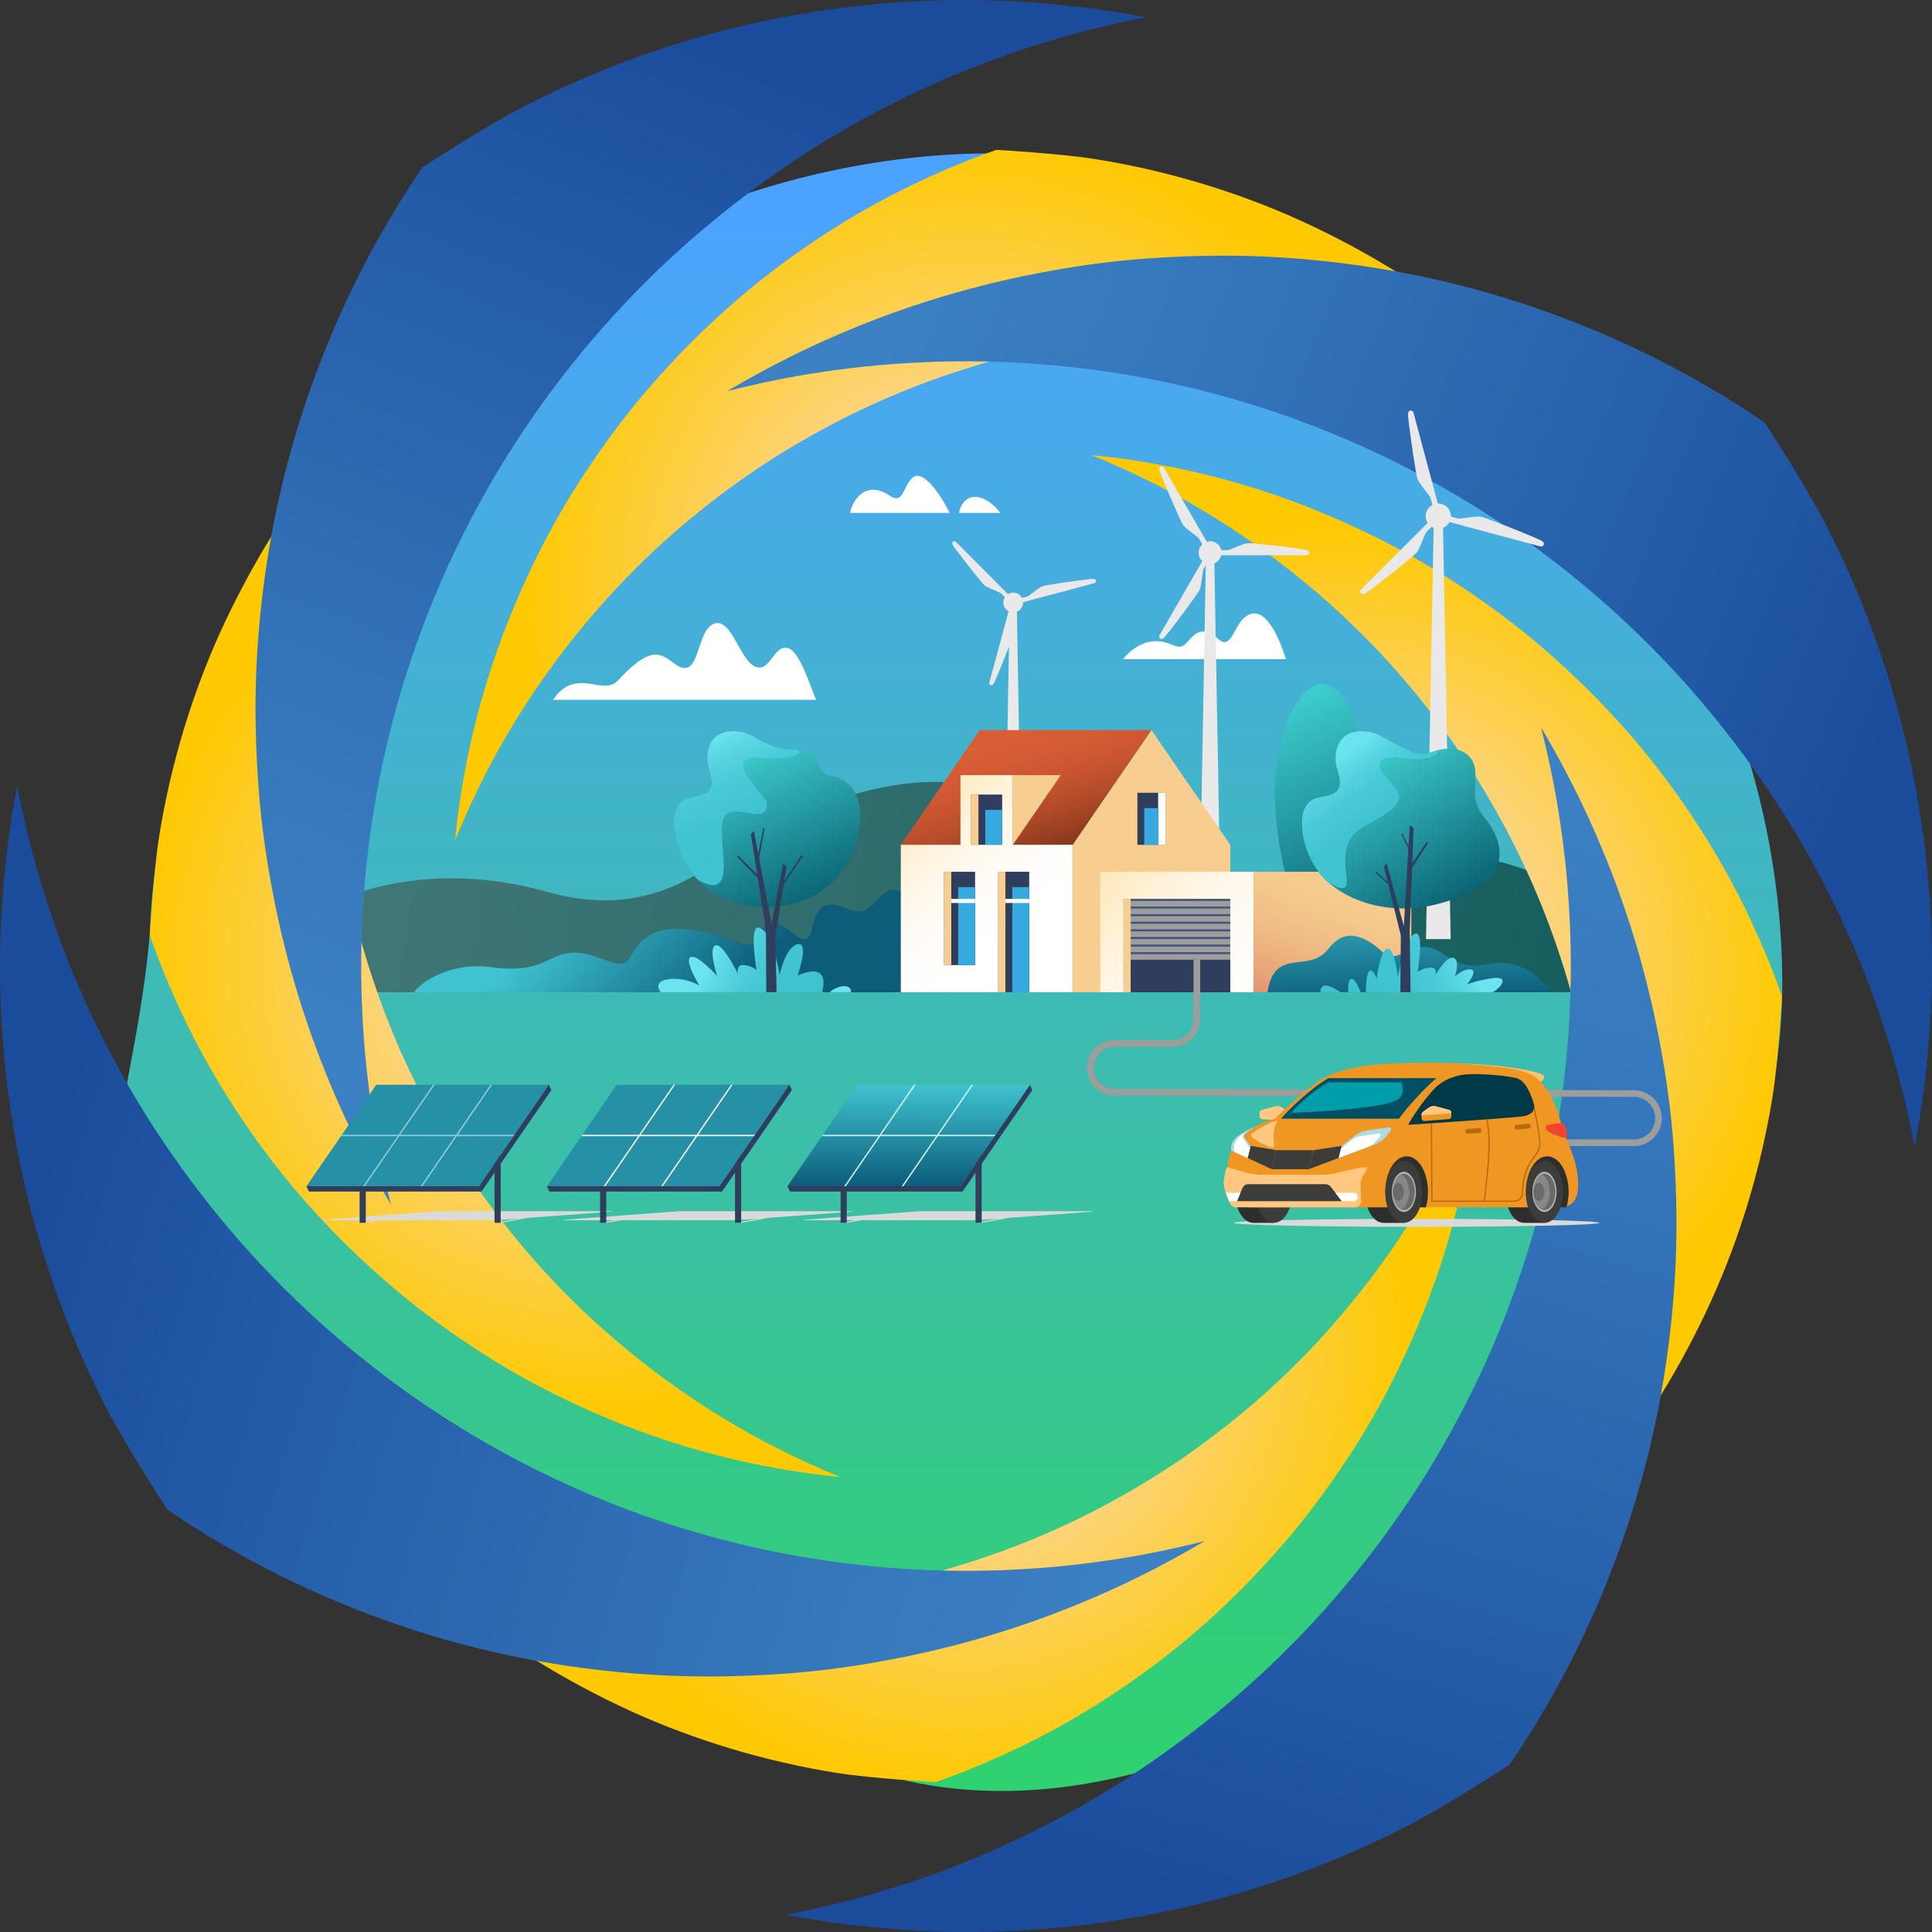
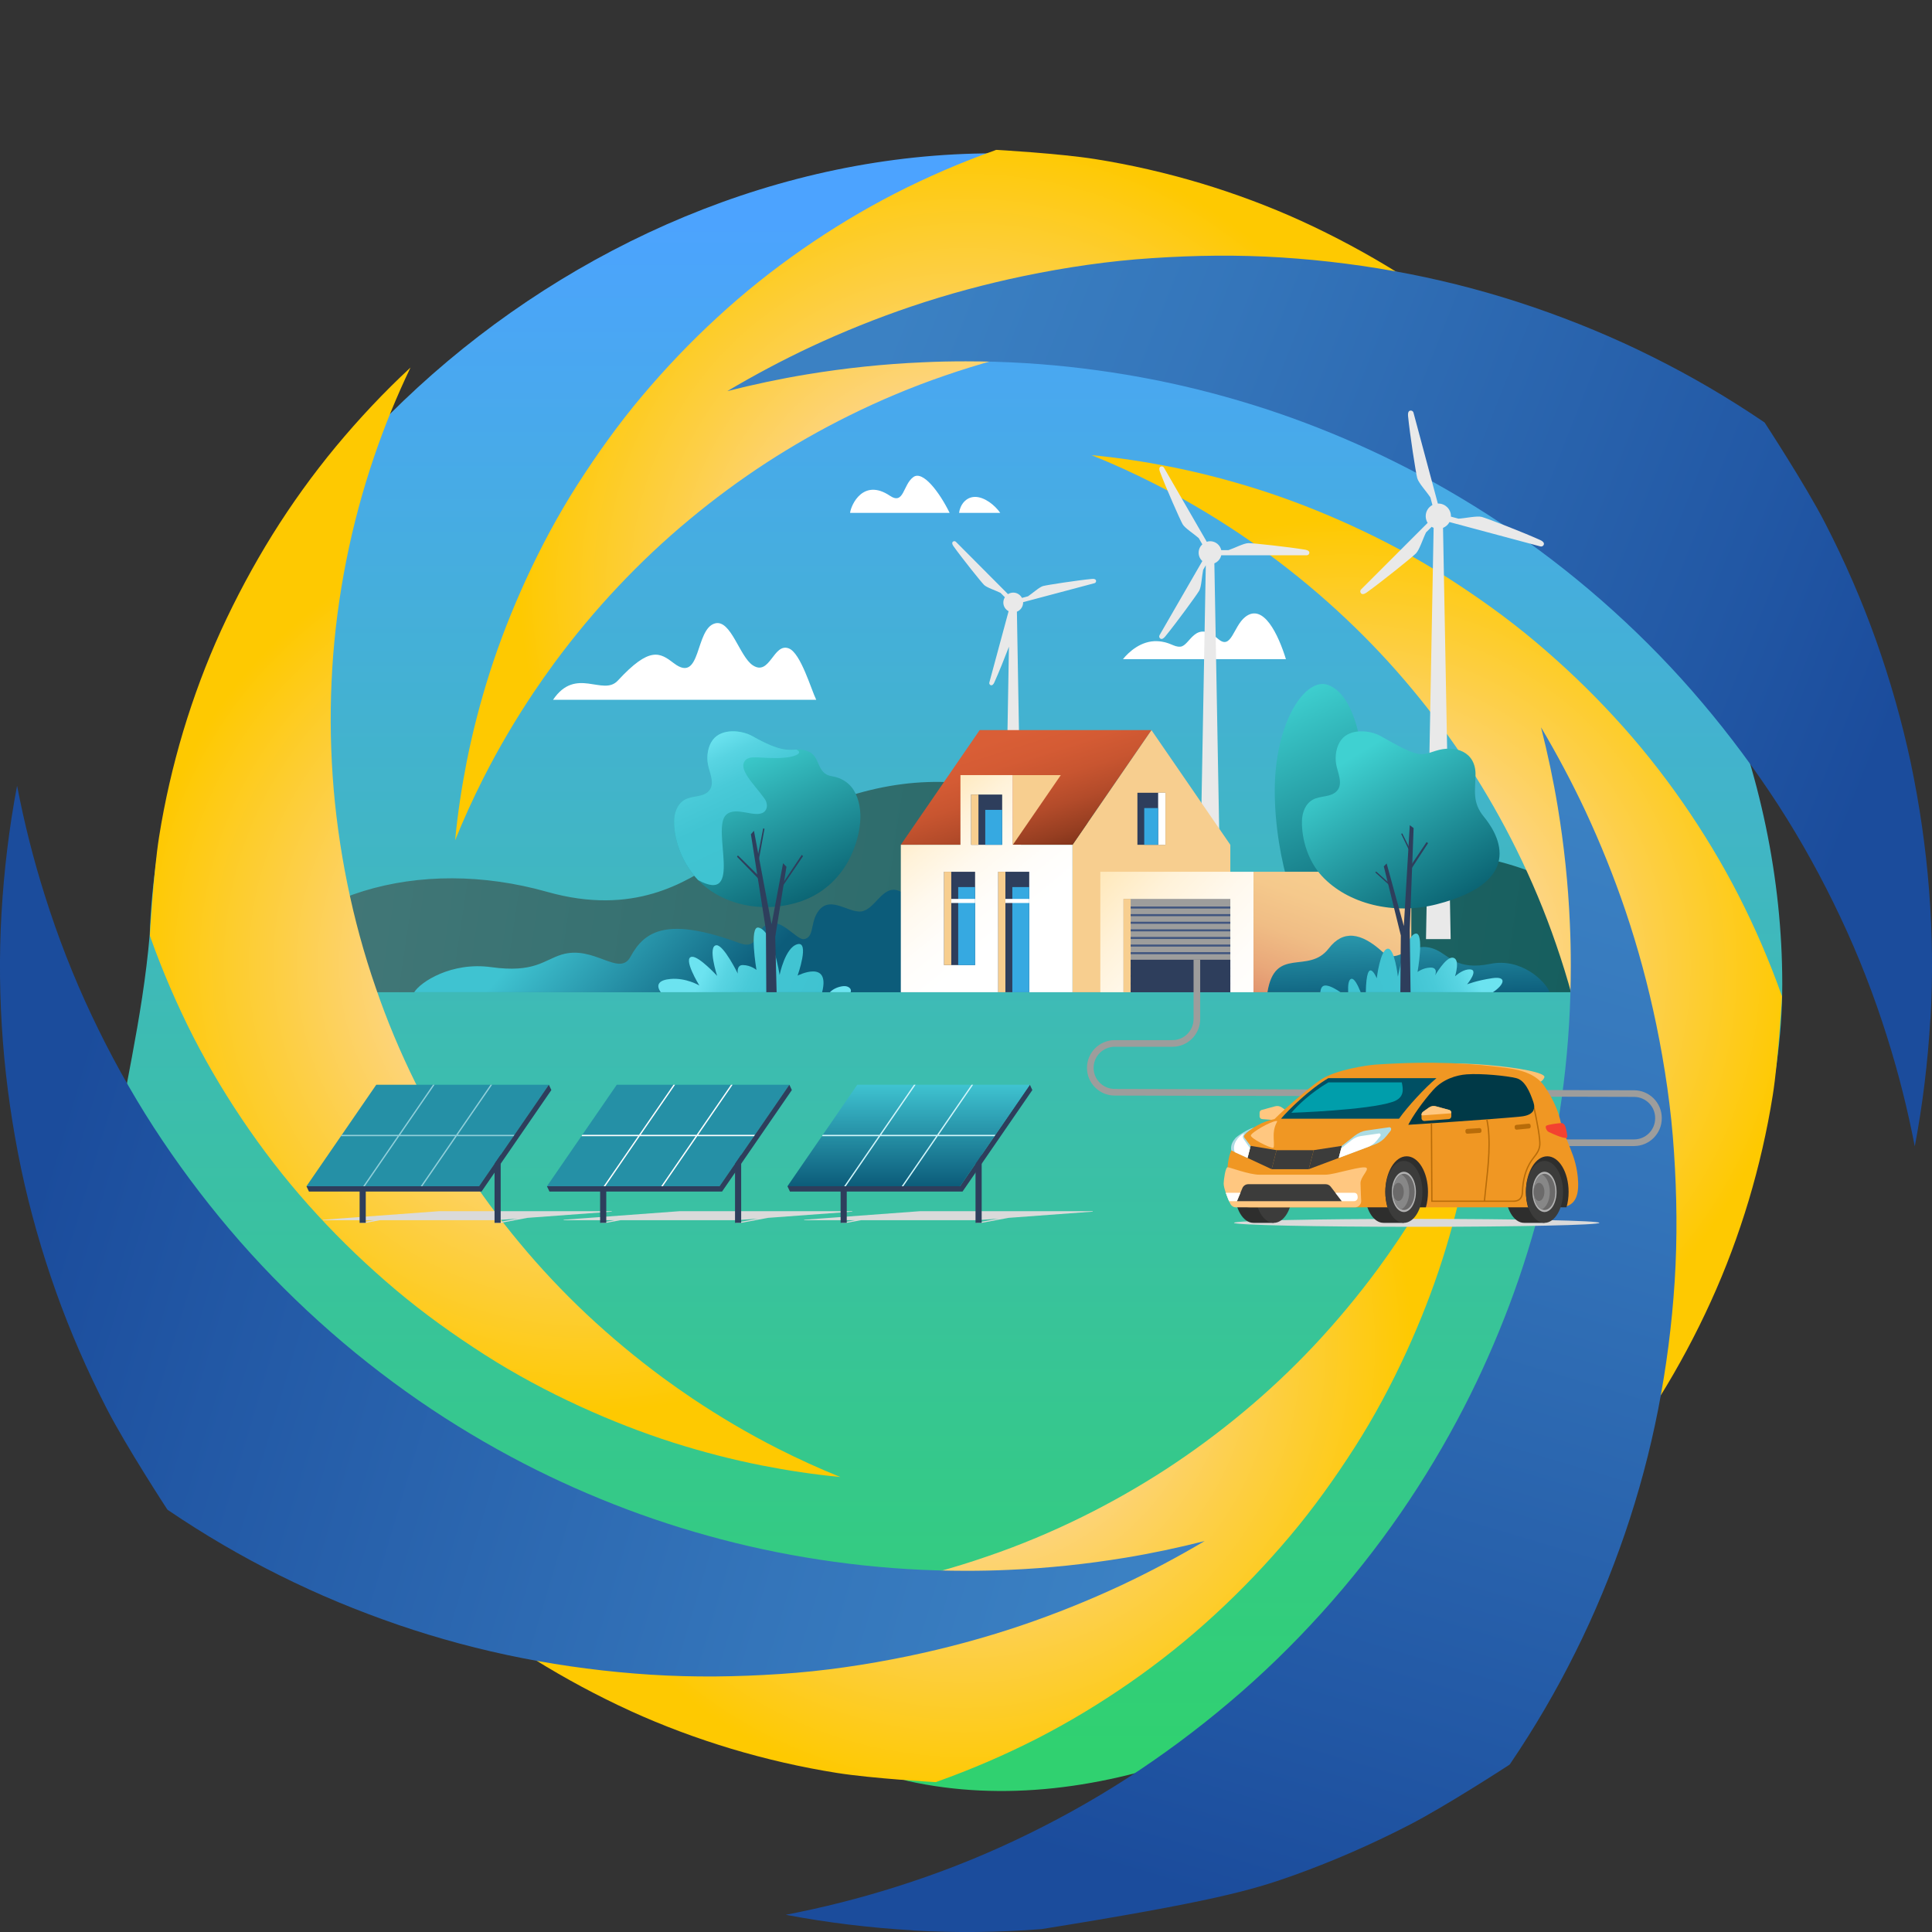
<svg xmlns="http://www.w3.org/2000/svg" width="800" height="800" viewBox="0 0 800 800" fill="none">
  <rect x="0" y="0" width="800" height="800" fill="#333333" stroke="none" />
  <g clip-path="url(#clip0_3943_161)">
    <path d="M737.999 407.5C737.999 583.403 531.998 772 375.998 737.5C-48.501 618 49.998 528 61.998 387C67.998 214 235.596 63.5 411.499 63.5C587.401 63.5 737.999 231.597 737.999 407.5Z" fill="url(#paint0_linear_3943_161)" />
    <path d="M533.055 366.244C514.812 374.654 496.922 370.011 474.193 354.857C407.18 310.183 359.755 316.245 297.319 356.58C284.015 365.175 262.54 379.462 226.543 369.296C173.858 354.417 119.676 369.46 97 410.857H694.445C677.444 378.516 613.832 329.006 533.055 366.244Z" fill="url(#paint1_linear_3943_161)" />
    <path d="M139.121 184.87C129.538 196.449 120.754 208.656 112.825 221.376C104.896 234.153 97.766 247.444 91.492 261.134C85.331 274.653 80.141 288.628 75.862 302.831C71.584 317.148 68.219 331.751 65.88 346.467C63.542 361.184 62.059 387.309 62.059 387.309C62.059 387.651 62.173 387.879 62.287 388.107C67.306 402.196 73.239 415.943 80.026 429.291C86.871 442.638 94.629 455.473 103.185 467.793C111.741 480.114 121.153 491.922 131.363 502.988C141.574 514.111 152.469 524.492 164.048 534.246C175.627 544 187.948 552.784 200.668 560.941C213.331 569.041 226.679 576.171 240.369 582.446C252.861 588.15 265.638 593.169 278.7 597.333C290.736 601.155 303 604.35 315.378 606.802C326.158 608.913 336.996 610.567 347.948 611.594C339.164 608.057 330.551 604.121 322.108 599.843C309.959 593.683 298.151 586.724 286.8 579.137C282.636 576.342 278.586 573.49 274.536 570.524C263.47 562.367 252.861 553.526 242.822 544.114C233.01 534.874 223.77 525.063 215.157 514.681C206.658 504.471 198.786 493.804 191.542 482.681C184.412 471.672 177.909 460.264 172.091 448.514C165.759 435.736 160.226 422.56 155.606 409.041C150.7 394.895 146.764 380.464 143.798 365.804C140.832 351.145 138.779 336.314 137.752 321.426C136.725 306.538 136.668 291.651 137.581 276.763C138.494 261.875 140.433 246.988 143.342 232.328C146.251 217.612 150.13 203.123 154.978 188.92C159.256 176.371 164.276 164.107 169.98 152.186C158.971 162.396 148.704 173.348 139.121 184.87Z" fill="url(#paint2_radial_3943_161)" />
    <path d="M660.876 615.131C670.459 603.552 679.244 591.345 687.172 578.625C695.101 565.848 702.231 552.558 708.449 538.868C714.609 525.349 719.8 511.374 724.078 497.171C728.356 482.853 731.721 468.251 734.06 453.534C736.399 438.818 737.882 412.693 737.882 412.693C737.882 412.351 737.768 412.123 737.654 411.894C732.634 397.805 726.702 384.058 719.914 370.768C713.069 357.42 705.311 344.586 696.755 332.265C688.199 319.944 678.787 308.137 668.577 297.071C658.367 285.948 647.472 275.566 635.892 265.812C624.313 256.058 611.992 247.274 599.272 239.117C586.609 231.017 573.261 223.887 559.572 217.613C547.08 211.909 534.302 206.889 521.24 202.725C509.204 198.903 496.94 195.709 484.563 193.256C473.782 191.146 462.944 189.492 451.992 188.465C460.777 192.001 469.39 195.937 477.832 200.215C489.981 206.376 501.789 213.335 513.14 220.921C517.304 223.716 521.354 226.568 525.404 229.534C536.47 237.691 547.08 246.533 557.119 256.001C566.93 265.242 576.17 275.053 584.784 285.435C593.283 295.645 601.154 306.312 608.399 317.435C615.529 328.443 622.031 339.852 627.85 351.602C634.181 364.379 639.714 377.556 644.334 391.017C649.24 405.164 653.176 419.595 656.142 434.254C659.108 448.914 661.162 463.745 662.188 478.632C663.215 493.52 663.272 508.408 662.359 523.295C661.447 538.183 659.507 553.071 656.598 567.73C653.689 582.447 649.81 596.935 644.962 611.139C640.684 623.688 635.664 635.951 629.96 647.873C640.969 637.663 651.236 626.711 660.819 615.189L660.876 615.131Z" fill="url(#paint3_radial_3943_161)" />
-     <path d="M378.065 799.374C395.805 800.401 413.602 800.172 431.285 798.803C449.024 797.434 466.65 794.868 484.104 791.217C501.274 787.566 518.272 782.718 534.814 776.843C551.47 770.91 567.67 763.837 583.413 755.737C599.042 747.695 624.996 730.754 624.996 730.754C625.281 730.468 625.452 730.24 625.566 730.012C635.491 715.352 644.447 700.065 652.318 684.208C660.247 668.351 667.035 651.923 672.796 635.153C678.557 618.326 683.178 601.099 686.6 583.645C690.023 566.133 692.304 548.45 693.445 530.597C694.586 512.743 694.358 494.832 693.16 476.978C692.019 459.238 689.395 441.499 685.801 424.101C682.493 408.187 678.272 392.5 673.081 377.156C668.29 363.01 662.7 349.149 656.368 335.573C650.835 323.823 644.732 312.358 638.115 301.178C640.853 312.016 643.192 322.967 645.017 334.033C647.641 349.948 649.352 366.033 650.037 382.176C650.322 388.108 650.436 393.983 650.436 399.916C650.436 416.229 649.466 432.486 647.47 448.629C645.531 464.429 642.678 480.172 638.857 495.631C635.092 510.86 630.472 525.862 624.939 540.522C619.463 555.01 613.188 569.213 606.058 583.017C598.301 598.019 589.63 612.508 580.047 626.426C570.008 640.971 558.999 654.889 547.135 668.008C535.27 681.128 522.607 693.449 509.088 704.857C495.627 716.265 481.481 726.761 466.707 736.343C451.876 745.926 436.361 754.483 420.39 762.012C404.361 769.598 387.762 776.044 370.878 781.349C355.933 786.083 340.76 789.905 325.359 792.871C342.814 796.18 360.44 798.29 378.122 799.317L378.065 799.374Z" fill="url(#paint4_linear_3943_161)" />
-     <path d="M421.929 0.628C404.19 -0.398 386.393 -0.17 368.71 1.199C350.97 2.568 333.345 5.135 315.89 8.785C298.721 12.436 281.723 17.284 265.181 23.16C248.525 29.092 232.325 36.165 216.582 44.265C200.952 52.307 174.999 69.249 174.999 69.249C174.714 69.534 174.542 69.762 174.428 69.99C164.503 84.65 155.548 99.937 147.676 115.794C139.747 131.651 132.96 148.079 127.198 164.849C121.437 181.676 116.817 198.903 113.395 216.357C109.972 233.869 107.69 251.552 106.55 269.406C105.409 287.259 105.637 305.17 106.835 323.024C107.976 340.764 110.6 358.504 114.193 375.901C117.501 391.815 121.722 407.502 126.913 422.846C131.705 436.992 137.295 450.853 143.626 464.429C149.159 476.179 155.263 487.644 161.879 498.824C159.141 487.987 156.803 477.035 154.977 465.969C152.354 450.054 150.642 433.969 149.958 417.826C149.673 411.951 149.559 406.019 149.559 400.086C149.559 383.773 150.528 367.516 152.525 351.373C154.464 335.573 157.316 319.83 161.138 304.372C164.903 289.142 169.523 274.14 175.056 259.48C180.532 244.992 186.806 230.789 193.936 216.985C201.694 201.983 210.364 187.495 219.947 173.577C229.986 159.031 240.995 145.113 252.86 131.994C264.724 118.874 277.387 106.553 290.906 95.145C304.368 83.737 318.514 73.242 333.288 63.659C348.118 54.076 363.633 45.52 379.605 37.99C395.633 30.404 412.232 23.958 429.116 18.653C444.061 13.919 459.234 10.097 474.635 7.131C457.181 3.823 439.555 1.712 421.872 0.685L421.929 0.628Z" fill="url(#paint5_linear_3943_161)" />
+     <path d="M378.065 799.374C395.805 800.401 413.602 800.172 431.285 798.803C501.274 787.566 518.272 782.718 534.814 776.843C551.47 770.91 567.67 763.837 583.413 755.737C599.042 747.695 624.996 730.754 624.996 730.754C625.281 730.468 625.452 730.24 625.566 730.012C635.491 715.352 644.447 700.065 652.318 684.208C660.247 668.351 667.035 651.923 672.796 635.153C678.557 618.326 683.178 601.099 686.6 583.645C690.023 566.133 692.304 548.45 693.445 530.597C694.586 512.743 694.358 494.832 693.16 476.978C692.019 459.238 689.395 441.499 685.801 424.101C682.493 408.187 678.272 392.5 673.081 377.156C668.29 363.01 662.7 349.149 656.368 335.573C650.835 323.823 644.732 312.358 638.115 301.178C640.853 312.016 643.192 322.967 645.017 334.033C647.641 349.948 649.352 366.033 650.037 382.176C650.322 388.108 650.436 393.983 650.436 399.916C650.436 416.229 649.466 432.486 647.47 448.629C645.531 464.429 642.678 480.172 638.857 495.631C635.092 510.86 630.472 525.862 624.939 540.522C619.463 555.01 613.188 569.213 606.058 583.017C598.301 598.019 589.63 612.508 580.047 626.426C570.008 640.971 558.999 654.889 547.135 668.008C535.27 681.128 522.607 693.449 509.088 704.857C495.627 716.265 481.481 726.761 466.707 736.343C451.876 745.926 436.361 754.483 420.39 762.012C404.361 769.598 387.762 776.044 370.878 781.349C355.933 786.083 340.76 789.905 325.359 792.871C342.814 796.18 360.44 798.29 378.122 799.317L378.065 799.374Z" fill="url(#paint4_linear_3943_161)" />
    <path d="M184.868 660.878C196.447 670.461 208.654 679.245 221.374 687.174C234.152 695.102 247.442 702.233 261.132 708.507C274.651 714.668 288.626 719.858 302.829 724.136C317.146 728.414 331.749 731.78 346.465 734.119C361.125 736.457 387.307 737.94 387.307 737.94C387.649 737.94 387.877 737.826 388.105 737.712C402.194 732.693 415.941 726.76 429.289 719.972C442.636 713.127 455.471 705.37 467.791 696.814C480.112 688.258 491.92 678.846 502.986 668.635C514.109 658.425 524.49 647.53 534.244 635.951C543.998 624.372 552.782 612.051 560.939 599.331C569.039 586.668 576.169 573.32 582.444 559.63C588.148 547.138 593.168 534.361 597.332 521.299C601.153 509.263 604.348 496.999 606.8 484.621C608.911 473.84 610.565 463.003 611.592 452.051C608.055 460.835 604.119 469.448 599.841 477.89C593.681 490.04 586.722 501.848 579.135 513.199C576.34 517.363 573.488 521.413 570.522 525.463C562.365 536.529 553.524 547.138 544.112 557.177C534.872 566.988 525.061 576.229 514.679 584.842C504.469 593.341 493.802 601.213 482.679 608.457C471.67 615.587 460.262 622.09 448.512 627.908C435.734 634.24 422.558 639.773 409.039 644.393C394.893 649.299 380.462 653.234 365.802 656.201C351.143 659.167 336.312 661.22 321.424 662.247C306.537 663.274 291.649 663.331 276.761 662.418C261.873 661.505 246.986 659.566 232.326 656.657C217.61 653.748 203.121 649.869 188.918 645.02C176.369 640.742 164.105 635.723 152.184 630.019C162.394 641.028 173.346 651.295 184.868 660.878Z" fill="url(#paint6_radial_3943_161)" />
    <path d="M615.128 139.123C603.548 129.54 591.342 120.756 578.621 112.827C565.844 104.898 552.554 97.768 538.864 91.494C525.345 85.333 511.37 80.142 497.167 75.865C482.85 71.586 468.247 68.221 453.53 65.882C438.871 63.544 412.689 62.06 412.689 62.06C412.347 62.06 412.119 62.175 411.891 62.289C397.801 67.308 384.055 73.241 370.764 80.028C357.416 86.873 344.582 94.631 332.261 103.187C319.94 111.743 308.133 121.155 297.067 131.365C285.944 141.576 275.563 152.471 265.809 164.05C256.055 175.629 247.27 187.95 239.113 200.67C231.014 213.333 223.883 226.681 217.609 240.371C211.905 252.863 206.885 265.64 202.721 278.702C198.899 290.738 195.705 303.002 193.252 315.38C191.142 326.16 189.488 336.998 188.461 347.95C191.997 339.166 195.933 330.553 200.211 322.11C206.372 309.961 213.331 298.153 220.917 286.802C223.712 282.638 226.564 278.588 229.53 274.538C237.687 263.472 246.529 252.863 255.997 242.823C265.238 233.012 275.049 223.772 285.431 215.159C295.641 206.659 306.308 198.788 317.431 191.544C328.44 184.413 339.848 177.911 351.598 172.093C364.375 165.761 377.552 160.228 391.014 155.608C405.16 150.702 419.591 146.766 434.251 143.8C448.91 140.834 463.741 138.781 478.629 137.754C493.516 136.727 508.404 136.67 523.292 137.583C538.179 138.495 553.067 140.435 567.727 143.344C582.443 146.253 596.932 150.132 611.135 154.98C623.684 159.258 635.948 164.278 647.869 169.982C637.659 158.973 626.707 148.706 615.185 139.123H615.128Z" fill="url(#paint7_radial_3943_161)" />
    <path d="M0.626 378.069C-0.4 395.809 -0.172 413.606 1.197 431.288C2.566 449.028 5.133 466.654 8.783 484.108C12.434 501.278 17.282 518.276 23.158 534.818C29.09 551.474 36.163 567.673 44.263 583.417C52.306 599.046 69.247 625 69.247 625C69.532 625.285 69.76 625.456 69.988 625.57C84.648 635.495 99.935 644.451 115.792 652.322C131.65 660.251 148.077 667.039 164.847 672.8C181.674 678.561 198.901 683.181 216.355 686.604C233.867 690.026 251.55 692.308 269.404 693.449C287.257 694.59 305.168 694.361 323.022 693.164C340.762 692.023 358.502 689.399 375.899 685.805C391.814 682.497 407.5 678.276 422.844 673.085C436.99 668.294 450.851 662.704 464.427 656.372C476.177 650.839 487.642 644.736 498.822 638.119C487.985 640.857 477.033 643.196 465.967 645.021C450.052 647.645 433.967 649.356 417.824 650.041C411.949 650.326 406.017 650.44 400.084 650.44C383.771 650.44 367.514 649.47 351.371 647.474C335.571 645.534 319.828 642.682 304.37 638.861C289.14 635.096 274.138 630.476 259.478 624.943C244.99 619.467 230.787 613.192 216.983 606.062C201.981 598.304 187.493 589.634 173.575 580.051C159.029 570.012 145.111 559.003 131.992 547.139C118.872 535.274 106.552 522.611 95.086 509.092C83.678 495.631 73.183 481.484 63.6 466.711C54.017 451.88 45.461 436.365 37.931 420.394C30.345 404.365 23.899 387.766 18.594 370.882C13.86 355.937 10.038 340.764 7.072 325.363C3.764 342.818 1.653 360.443 0.626 378.126V378.069Z" fill="url(#paint8_linear_3943_161)" />
    <path d="M799.372 421.933C800.399 404.193 800.17 386.396 798.801 368.714C797.432 350.974 794.866 333.348 791.215 315.894C787.564 298.724 782.716 281.726 776.841 265.184C770.908 248.528 763.835 232.329 755.736 216.585C747.693 200.956 730.752 175.059 730.752 175.059C730.466 174.774 730.238 174.603 730.01 174.489C715.351 164.564 700.063 155.608 684.206 147.737C668.349 139.808 651.921 133.02 635.151 127.259C618.324 121.498 601.097 116.878 583.643 113.455C566.131 110.033 548.449 107.751 530.595 106.61C512.741 105.469 494.83 105.697 476.976 106.895C459.236 108.036 441.497 110.66 424.099 114.254C408.185 117.562 392.498 121.783 377.154 126.974C363.008 131.765 349.147 137.355 335.572 143.687C323.821 149.22 312.356 155.323 301.176 161.94C312.014 159.202 322.965 156.863 334.031 155.038C349.946 152.414 366.031 150.703 382.174 150.018C388.049 149.733 393.981 149.619 399.914 149.619C416.227 149.619 432.484 150.589 448.627 152.585C464.427 154.525 480.17 157.377 495.629 161.198C510.859 164.963 525.86 169.583 540.52 175.116C555.008 180.592 569.211 186.867 583.015 193.997C598.017 201.755 612.506 210.425 626.424 220.008C640.969 230.047 654.887 241.056 668.006 252.92C681.126 264.785 693.447 277.448 704.855 290.967C716.263 304.428 726.759 318.574 736.342 333.348C745.924 348.179 754.481 363.694 762.01 379.665C769.596 395.694 776.042 412.293 781.347 429.177C786.081 444.122 789.903 459.295 792.869 474.696C796.178 457.241 798.288 439.616 799.315 421.933H799.372Z" fill="url(#paint9_linear_3943_161)" />
  </g>
  <path d="M229 289.773C238.45 275.791 249.653 288.49 255.817 281.828C269.06 267.508 273.226 270.186 279.053 274.64C290.506 283.395 287.689 260.32 296.099 258.132C302.671 256.421 306.195 271.839 311.71 275.483C318.825 280.183 320.244 265.979 326.651 268.5C331.574 270.432 335.896 285.538 337.985 289.773H229Z" fill="white" />
  <path d="M352 212.384C352.362 209.073 357.457 197.875 368.483 205.277C374.384 209.238 373.825 200.692 378.217 197.525C382.14 194.696 389.029 203.817 393.228 212.384H352Z" fill="white" />
  <path d="M397.125 212.383C397.553 209.105 399.905 205.758 403.771 205.758C407.636 205.758 411.893 209.105 414.188 212.383H397.129H397.125Z" fill="white" />
  <path d="M465 272.929C467.426 269.919 472.555 265.239 479.118 265.498C484.501 265.712 485.941 268.027 488.803 267.764C492.829 267.398 494.787 256.294 504.43 264.589C509.929 269.318 510.649 259.416 515.604 255.488C523.163 249.496 529.352 262.874 532.473 272.929H465Z" fill="white" />
  <path fill-rule="evenodd" clip-rule="evenodd" d="M637.835 223.646C630.798 220.442 615.771 214.627 613.592 214.047C611.585 213.508 606.86 214.594 603.944 214.771L600.794 213.928C600.794 213.862 600.802 213.8 600.802 213.734C600.802 210.848 598.462 208.508 595.575 208.508C595.509 208.508 595.447 208.516 595.382 208.516L585.294 170.862C585.129 170.241 584.492 169.875 583.871 170.039C583.213 170.216 582.921 170.973 583.036 172.178C583.78 179.872 586.26 195.796 586.844 197.971C587.383 199.982 590.685 203.527 592.293 205.966L593.136 209.112C591.479 209.988 590.352 211.728 590.352 213.734C590.352 214.754 590.648 215.708 591.158 216.51L563.596 244.072C563.14 244.525 563.14 245.261 563.596 245.717C564.077 246.198 564.879 246.075 565.862 245.372C572.154 240.877 584.702 230.772 586.297 229.177C587.769 227.705 589.188 223.074 590.496 220.458L592.803 218.151C593.066 218.316 593.342 218.46 593.634 218.579L590.475 388.869H600.687L597.528 218.579C598.68 218.114 599.626 217.259 600.201 216.173L637.851 226.261C638.472 226.426 639.11 226.06 639.274 225.439C639.451 224.781 638.941 224.151 637.839 223.65L637.835 223.646Z" fill="#E9E9E9" />
  <path fill-rule="evenodd" clip-rule="evenodd" d="M540.509 227.625C533.58 226.469 519.022 224.898 516.974 224.898C515.082 224.898 511.195 226.963 508.675 227.802H505.705C505.224 225.688 503.341 224.109 501.083 224.109C500.598 224.109 500.137 224.203 499.693 224.339L481.972 193.648C481.68 193.142 481.035 192.969 480.529 193.261C479.994 193.57 479.912 194.302 480.298 195.334C482.762 201.914 488.684 215.308 489.708 217.081C490.654 218.717 494.384 221.053 496.37 222.818L497.855 225.392C496.921 226.26 496.329 227.489 496.329 228.863C496.329 230.236 496.921 231.466 497.855 232.334L480.138 263.017C479.846 263.523 480.019 264.169 480.525 264.461C481.059 264.769 481.734 264.473 482.433 263.622C486.899 258.197 495.535 246.374 496.559 244.601C497.505 242.965 497.661 238.564 498.196 235.965L499.294 234.065L496.436 392.071H505.714L502.843 233.263C504.27 232.687 505.348 231.446 505.697 229.92H541.122C541.706 229.92 542.179 229.447 542.179 228.863C542.179 228.242 541.583 227.81 540.497 227.629L540.509 227.625Z" fill="#E9E9E9" />
  <path fill-rule="evenodd" clip-rule="evenodd" d="M453.847 240.373C453.708 239.854 453.12 239.624 452.174 239.715C446.137 240.286 433.647 242.207 431.94 242.659C430.365 243.079 427.577 245.661 425.661 246.92L423.173 247.582C422.486 246.282 421.133 245.386 419.562 245.386C418.764 245.386 418.024 245.624 417.394 246.019L395.816 224.35C395.463 223.993 394.883 223.993 394.525 224.35C394.147 224.729 394.241 225.358 394.792 226.131C398.304 231.07 406.213 240.932 407.459 242.182C408.61 243.338 412.242 244.46 414.29 245.489L416.099 247.306C415.7 247.94 415.457 248.684 415.457 249.49C415.457 251.057 416.346 252.402 417.641 253.093L409.663 282.62C409.531 283.105 409.819 283.607 410.305 283.739C410.823 283.879 411.316 283.48 411.711 282.616C413.43 278.857 416.107 272.195 417.781 267.791L415.552 396.433H423.559L421.079 253.29C422.589 252.685 423.654 251.213 423.654 249.49C423.654 249.441 423.641 249.395 423.637 249.346L453.194 241.491C453.679 241.364 453.967 240.862 453.839 240.377L453.847 240.373Z" fill="#E9E9E9" />
  <path d="M586.622 507.999C628.407 507.999 662.279 507.262 662.279 506.354C662.279 505.445 628.407 504.709 586.622 504.709C544.838 504.709 510.965 505.445 510.965 506.354C510.965 507.262 544.838 507.999 586.622 507.999Z" fill="#DADADA" />
  <path fill-rule="evenodd" clip-rule="evenodd" d="M452.498 501.71L452.469 501.525H380.99L332.965 505.074L332.998 505.26H353.98L348.074 506.353H350.62L356.521 505.26H404.473L413.401 504.602L403.942 506.353H406.488L417.629 504.289L452.498 501.71Z" fill="#DADADA" />
  <path fill-rule="evenodd" clip-rule="evenodd" d="M352.916 501.71L352.887 501.525H281.413L233.383 505.074L233.416 505.26H254.398L248.496 506.353H251.038L256.943 505.26H304.891L313.819 504.602L304.36 506.353H306.906L318.046 504.289L352.916 501.71Z" fill="#DADADA" />
  <path fill-rule="evenodd" clip-rule="evenodd" d="M253.334 501.71L253.301 501.525H181.826L133.801 505.074L133.83 505.26H154.811L148.91 506.353H151.452L157.357 505.26H205.305L214.233 504.602L204.774 506.353H207.32L218.46 504.289L253.334 501.71Z" fill="#DADADA" />
  <path d="M350.62 472.377H348.074V506.354H350.62V472.377Z" fill="#2E3E5C" />
  <path d="M406.491 472.377H403.945V506.354H406.491V472.377Z" fill="#2E3E5C" />
  <path fill-rule="evenodd" clip-rule="evenodd" d="M397.545 491.195L426.444 449.174L427.472 451.366L398.574 493.387H327.095L326.066 491.195H397.545Z" fill="#2E3E5C" />
  <path d="M251.042 472.377H248.496V506.354H251.042V472.377Z" fill="#2E3E5C" />
  <path d="M306.905 472.377H304.359V506.354H306.905V472.377Z" fill="#2E3E5C" />
  <path d="M151.456 472.377H148.91V506.354H151.456V472.377Z" fill="#2E3E5C" />
  <path d="M207.323 472.377H204.777V506.354H207.323V472.377Z" fill="#2E3E5C" />
  <path fill-rule="evenodd" clip-rule="evenodd" d="M354.969 449.174H426.444L397.545 491.195H326.066L354.969 449.174Z" fill="url(#paint10_linear_3943_161)" />
  <path fill-rule="evenodd" clip-rule="evenodd" d="M255.387 449.174H326.862L297.963 491.195H226.484L255.387 449.174Z" fill="url(#paint11_linear_3943_161)" />
  <path fill-rule="evenodd" clip-rule="evenodd" d="M155.801 449.174H227.276L198.377 491.195H126.898L155.801 449.174Z" fill="url(#paint12_linear_3943_161)" />
  <path fill-rule="evenodd" clip-rule="evenodd" d="M297.963 491.195L326.862 449.174L327.89 451.366L298.992 493.387H227.512L226.484 491.195H297.963Z" fill="#2E3E5C" />
  <path fill-rule="evenodd" clip-rule="evenodd" d="M198.377 491.195L227.276 449.174L228.304 451.366L199.406 493.387H127.927L126.898 491.195H198.377Z" fill="#2E3E5C" />
  <path d="M412.181 469.909L411.803 470.456H388.313L374.05 491.195H373.384L387.646 470.456H364.485L350.227 491.195H349.557L363.819 470.456H340.328L340.706 469.909H364.197L378.459 449.174H379.125L364.863 469.909H388.025L402.287 449.174H402.949L388.687 469.909H412.181Z" fill="#D0F5FA" />
  <path d="M312.599 469.909L312.221 470.456H288.731L274.468 491.195H273.798L288.06 470.456H264.899L250.641 491.195H249.975L264.237 470.456H240.746L241.124 469.909H264.615L278.877 449.174H279.539L265.277 469.909H288.439L302.701 449.174H303.363L289.101 469.909H312.599Z" fill="white" />
  <path d="M213.017 469.909L212.639 470.456H189.149L174.886 491.195H174.216L188.478 470.456H165.317L151.059 491.195H150.392L164.655 470.456H141.164L141.542 469.909H165.033L179.295 449.174H179.957L165.695 469.909H188.857L203.119 449.174H203.781L189.519 469.909H213.017Z" fill="#90CFDA" />
  <path d="M560.807 493.914H552.965L555.634 497.385H560.655C561.585 497.385 562.3 496.571 562.185 495.65L562.111 495.057C562.029 494.403 561.469 493.914 560.811 493.914H560.807Z" fill="white" />
  <path d="M513.648 493.914L512.196 497.385H508.939C508.54 496.451 508.022 495.185 507.586 493.914H513.652H513.648Z" fill="white" />
  <path d="M609.639 410.859C608.29 407.491 606.892 405.036 605.753 405.308C604.626 405.579 604.317 407.824 604.445 410.859H609.643H609.639Z" fill="#3FC3D1" />
  <path d="M601.284 410.859C599.31 409.572 597.204 408.272 595.386 408.087C593.511 407.898 593.112 409.345 592.902 410.859H601.284Z" fill="#3FC3D1" />
  <path d="M316.174 410.856C315.001 409.364 313.003 408.348 311.185 408.163C309.31 407.974 308.043 409.462 308.582 410.856H316.174Z" fill="#6CE3F0" />
  <path d="M171.523 410.858C174.102 406.589 187.003 398.2 203.375 400.474C221.243 402.958 225.171 397.542 232.536 395.288C246.025 391.167 256.434 404.767 261.097 396.135C267.048 385.118 276.713 379.673 306.178 390.509C313.178 393.084 312.697 387.38 315.884 384.053C322.069 377.588 329.562 389.522 333 388.868C336.903 388.124 335.71 383.045 337.997 378.694C342.759 369.63 350.98 378.147 356.647 377.403C362.289 376.659 365.308 366.682 371.699 368.701C385.344 373.011 381.063 398.335 380.22 403.986C384.102 399.166 390.933 395.625 390.933 410.862H171.523V410.858Z" fill="url(#paint13_linear_3943_161)" />
  <path d="M273.603 410.859H340.43C343.901 397.086 330.264 403.975 330.264 403.975C330.264 403.975 335.405 389.487 330.137 390.992C325.05 392.443 322.817 403.728 322.817 403.728C322.817 403.728 320.074 385.3 314.065 384.091C310.162 383.305 313.226 401.614 313.226 401.614C313.226 401.614 310.923 399.657 307.613 399.607C304.829 399.566 305.503 403.14 305.503 403.14C305.503 403.14 299.696 391.255 296.674 391.407C292.882 391.6 296.949 404.086 296.949 404.086C296.949 404.086 289.485 395.968 286.54 396.182C282.453 396.478 289.58 408.071 289.58 408.071C289.58 408.071 284.163 404.818 277.723 405.357C273.076 405.743 271.291 407.618 273.611 410.859H273.603Z" fill="url(#paint14_linear_3943_161)" />
  <path d="M565.551 335.279C565.551 363.939 554.147 387.38 546.239 387.38C538.33 387.38 527.848 356.092 527.848 327.432C527.848 298.773 540.654 280.295 549.858 283.598C560.229 287.319 565.551 306.623 565.551 335.283V335.279Z" fill="url(#paint15_linear_3943_161)" />
  <path d="M444.109 410.858H509.453V349.812L476.779 302.309L444.109 349.812V410.858Z" fill="#F7CE8F" />
  <path d="M519.044 360.982H455.621V410.863H519.044V360.982Z" fill="url(#paint16_linear_3943_161)" />
  <path d="M519.047 410.857H584.391V360.977H519.047V410.857Z" fill="url(#paint17_linear_3943_161)" />
  <path d="M509.453 372.221H465.219V410.857H509.453V372.221Z" fill="#9D9D9C" />
  <path d="M465.218 410.861H468.188V372.225H465.218V410.861Z" fill="#F7CE8F" />
  <path d="M482.582 328.268H470.977V349.813H482.582V328.268Z" fill="#2E3E5C" />
  <path d="M482.577 328.268H479.562V349.813H482.577V328.268Z" fill="white" />
-   <path d="M509.448 372.221H468.188V373.068H509.448V372.221Z" fill="#415680" />
  <path d="M509.448 375.371H468.188V376.218H509.448V375.371Z" fill="#415680" />
  <path d="M509.448 378.52H468.188V379.367H509.448V378.52Z" fill="#415680" />
  <path d="M509.448 381.672H468.188V382.519H509.448V381.672Z" fill="#415680" />
  <path d="M509.448 384.816H468.188V385.664H509.448V384.816Z" fill="#415680" />
  <path d="M509.448 387.967H468.188V388.814H509.448V387.967Z" fill="#415680" />
  <path d="M509.448 391.117H468.188V391.964H509.448V391.117Z" fill="#415680" />
  <path d="M509.448 394.266H468.188V395.113H509.448V394.266Z" fill="#415680" />
  <path d="M509.448 397.418H468.188V398.265H509.448V397.418Z" fill="#415680" />
  <path d="M509.448 400.562H468.188V401.41H509.448V400.562Z" fill="#415680" />
  <path d="M509.448 403.713H468.188V404.56H509.448V403.713Z" fill="#415680" />
  <path d="M509.448 406.863H468.188V407.71H509.448V406.863Z" fill="#415680" />
  <path d="M509.448 410.014H468.188V410.861H509.448V410.014Z" fill="#415680" />
  <path d="M405.669 302.309H476.778L444.109 349.812H373.008L405.669 302.309Z" fill="url(#paint18_linear_3943_161)" />
  <path d="M419.409 349.813V320.951H397.703V349.813H373.008V410.858H444.109V349.813H419.409Z" fill="url(#paint19_linear_3943_161)" />
  <path d="M402.137 349.812H414.977V329.007H402.137V349.812Z" fill="#2E3E5C" />
  <path d="M402.138 349.812H405.152V329.007H402.138V349.812Z" fill="#F7CE8F" />
  <path d="M403.765 360.982H390.926V399.619H403.765V360.982Z" fill="#2E3E5C" />
  <path d="M390.929 399.617H393.898V360.98H390.929V399.617Z" fill="#F7CE8F" />
  <path d="M413.344 410.857H426.184V360.977H413.344V410.857Z" fill="#2E3E5C" />
  <path d="M413.343 410.857H416.312V360.977H413.343V410.857Z" fill="#F7CE8F" />
  <path d="M419.406 320.951H439.257L419.406 349.813V320.951Z" fill="#F7CE8F" />
  <path d="M403.769 367.318H396.773V399.618H403.769V367.318Z" fill="#36A9E1" />
  <path d="M426.183 367.318H419.188V410.857H426.183V367.318Z" fill="#36A9E1" />
  <path d="M403.768 372.221H393.898V373.911H403.768V372.221Z" fill="white" />
  <path d="M426.182 372.221H416.312V373.911H426.182V372.221Z" fill="white" />
  <path d="M414.972 335.348H407.977V349.811H414.972V335.348Z" fill="#36A9E1" />
  <path d="M479.566 334.605H473.805V349.813H479.566V334.605Z" fill="#36A9E1" />
  <path d="M641.709 410.858C639.715 406.034 629.754 396.547 617.112 399.117C603.311 401.922 600.28 395.802 594.592 393.257C584.176 388.597 579.047 400.157 572.537 394.215C563.445 385.916 556.079 385.073 550.211 392.718C541.772 403.715 527.933 391.538 524.824 410.858H641.709Z" fill="url(#paint20_linear_3943_161)" />
  <path d="M618.203 410.859H565.551C565.851 394.747 570.087 405.09 570.087 405.09C570.087 405.09 571.481 393.316 574.561 392.839C577.469 392.386 578.842 404.391 578.842 404.391C578.842 404.391 582.005 387.242 586.191 386.579C589.864 386 586.977 402.47 586.977 402.47C586.977 402.47 589.132 400.776 592.224 400.652C595.666 400.512 594.26 403.856 594.26 403.856C594.26 403.856 598.562 396.408 601.387 396.548C604.932 396.725 602.493 404.275 602.493 404.275C602.493 404.275 605.096 401.787 607.831 401.438C613.177 400.751 607.498 407.594 607.498 407.594C607.498 407.594 611.29 406.04 617.833 405.053C624.215 404.09 622.891 407.73 618.203 410.859Z" fill="url(#paint21_linear_3943_161)" />
  <path d="M509.448 397.42H468.188V410.864H509.448V397.42Z" fill="#2E3E5C" />
  <path d="M676.63 474.552H620.4V471.809H676.63C681.446 471.809 685.365 467.89 685.365 463.074V462.938C685.365 458.135 681.458 454.216 676.65 454.204L461.543 453.652C455.23 453.636 450.094 448.491 450.094 442.175C450.094 435.858 455.243 430.697 461.572 430.697H485.494C490.31 430.697 494.229 426.777 494.229 421.962V397.41H496.972V421.962C496.972 428.291 491.823 433.44 485.494 433.44H461.572C456.756 433.44 452.837 437.359 452.837 442.175C452.837 446.99 456.744 450.897 461.551 450.909L676.659 451.461C682.971 451.477 688.108 456.626 688.108 462.938V463.074C688.108 469.403 682.959 474.552 676.63 474.552Z" fill="#9D9D9C" />
  <path d="M591.352 442.118C591.496 440.386 602.386 439.872 615.682 440.97C628.973 442.068 640.176 444.264 639.493 446.094C638.884 447.719 636.976 449.845 625.523 449.047C612.215 448.122 591.208 443.849 591.352 442.118Z" fill="#FFC273" />
  <path d="M522.43 459.608L528.002 458.09C528.96 457.831 529.984 458.012 530.795 458.588L533.254 460.336C533.665 460.628 533.912 461.101 533.912 461.606V463.017C533.912 463.696 533.332 464.23 532.658 464.177L522.644 463.399C522.035 463.354 521.566 462.844 521.57 462.236V460.73C521.574 460.204 521.928 459.748 522.434 459.608H522.43Z" fill="#FFC780" />
  <path d="M519.014 480.713C514.77 480.713 511.332 486.454 511.332 493.536C511.332 500.617 514.77 506.358 519.014 506.358H527.457V480.717H519.014V480.713Z" fill="#2E2E2D" />
  <path d="M631.096 480.713C626.852 480.713 623.414 486.454 623.414 493.536C623.414 500.617 626.852 506.358 631.096 506.358H639.539V480.717H631.096V480.713Z" fill="#2E2E2D" />
  <path d="M572.877 480.713C568.633 480.713 565.195 486.454 565.195 493.536C565.195 500.617 568.633 506.358 572.877 506.358H581.32V480.717H572.877V480.713Z" fill="#2E2E2D" />
  <path d="M527.456 506.358C531.698 506.358 535.138 500.617 535.138 493.536C535.138 486.454 531.698 480.713 527.456 480.713C523.213 480.713 519.773 486.454 519.773 493.536C519.773 500.617 523.213 506.358 527.456 506.358Z" fill="#3C3C3B" />
  <path d="M653.465 489.362C652.951 478.016 647.958 472.715 645.964 463.375C644.681 458.387 642.271 453.797 639.523 449.775C636.258 445.001 630.443 443.129 624.464 442.303C610.025 440.316 593.628 439.239 569.776 440.814C566.062 441.061 553.063 442.985 546.984 447.032C542.21 450.207 532.574 458.58 527.738 463.375C523.49 464.284 518.156 466.316 511.851 473.171C507.389 478.024 508.241 487.302 508.241 491.653C508.241 497.797 512.719 499.927 518.057 499.927H645.524C651.75 499.927 653.761 495.921 653.465 489.358V489.362Z" fill="#F09723" />
  <path d="M550.02 446.453C542.293 450.952 533.295 459.794 530.453 463.224H579.309C582.916 458.112 590.01 450.463 594.793 446.453H550.024H550.02Z" fill="#005064" />
  <path d="M593.476 451.298C588.915 456.406 584.839 462.402 583.137 465.754C583.137 465.754 618.693 463.459 629.715 462.34C635.242 461.781 635.855 459.071 634.946 456.381C633.457 451.973 631.397 447.346 627.897 446.45C624.163 445.492 613.491 444.402 607.277 444.867C603.082 445.179 597.477 446.832 593.484 451.303L593.476 451.298Z" fill="#003947" />
  <path d="M561.03 499.929H511.791C510.475 499.929 509.669 499.074 509.143 497.869C508.329 496.01 506.655 491.943 506.696 490.022C506.725 488.505 507.408 483.405 508.312 483.327C509.053 483.265 517.142 486.424 521.571 486.424H548.787C552.793 486.424 565.056 482.176 565.94 483.705C566.553 484.766 563.308 487.477 563.354 490.018C563.391 492.124 563.625 496.989 563.625 496.989C563.823 498.551 562.609 499.933 561.034 499.933L561.03 499.929Z" fill="#FFC780" />
  <path d="M555.627 497.388H512.191L514.437 491.988C514.848 490.997 515.815 490.352 516.888 490.352H548.92C549.747 490.352 550.524 490.734 551.03 491.392L555.627 497.388Z" fill="#3C3C3B" />
  <path d="M541.939 484.137H526.566L528.598 476.262H543.97L541.939 484.137Z" fill="#3C3C3B" />
  <path d="M554.337 479.484L541.938 484.135L543.969 476.26L555.628 474.471L554.337 479.484Z" fill="#3C3C3B" />
  <path d="M516.574 479.484L526.568 484.135L528.599 476.26L517.866 474.471L516.574 479.484Z" fill="#3C3C3B" />
  <path d="M517.867 474.47L516.572 479.483L509.84 476.349C509.428 474.001 510.654 472.323 511.587 471.25C512.398 470.324 516.44 467.7 519.319 466.779C519.405 466.874 514.261 469.625 515.219 470.986L517.863 474.47H517.867Z" fill="#ACDBE3" />
  <path d="M600.099 459.608L594.527 458.09C593.569 457.831 592.545 458.012 591.734 458.588L589.275 460.336C588.864 460.628 588.617 461.101 588.617 461.606V463.017C588.617 463.696 589.197 464.23 589.872 464.177L599.885 463.399C600.494 463.354 600.963 462.844 600.959 462.236V460.73C600.955 460.204 600.601 459.748 600.095 459.608H600.099Z" fill="#F09723" />
  <path d="M648.558 467.827C648.924 469.661 649.261 471.219 648.628 471.24C646.913 471.293 643.59 469.78 641.336 468.748C640.308 468.275 639.597 466.391 640.403 466.071C641.797 465.511 644.972 465.145 646.366 465.043C647.591 464.952 648.192 466.001 648.558 467.831V467.827Z" fill="#F34230" />
  <path d="M590.433 499.931C590.992 497.998 591.304 495.827 591.304 493.536C591.304 485.393 587.348 478.793 582.467 478.793C577.585 478.793 573.629 485.393 573.629 493.536C573.629 495.827 573.941 497.994 574.501 499.931H590.428H590.433Z" fill="#2E2E2D" />
  <path d="M581.319 506.358C585.562 506.358 589.001 500.617 589.001 493.536C589.001 486.454 585.562 480.713 581.319 480.713C577.076 480.713 573.637 486.454 573.637 493.536C573.637 500.617 577.076 506.358 581.319 506.358Z" fill="#3C3C3B" />
  <path d="M581.317 501.869C584.074 501.869 586.309 498.139 586.309 493.537C586.309 488.935 584.074 485.205 581.317 485.205C578.559 485.205 576.324 488.935 576.324 493.537C576.324 498.139 578.559 501.869 581.317 501.869Z" fill="#B2B2B2" />
  <path d="M648.655 499.931C649.214 497.998 649.527 495.827 649.527 493.536C649.527 485.393 645.571 478.793 640.689 478.793C635.808 478.793 631.852 485.393 631.852 493.536C631.852 495.827 632.164 497.994 632.723 499.931H648.651H648.655Z" fill="#2E2E2D" />
  <path d="M639.542 506.358C643.784 506.358 647.224 500.617 647.224 493.536C647.224 486.454 643.784 480.713 639.542 480.713C635.299 480.713 631.859 486.454 631.859 493.536C631.859 500.617 635.299 506.358 639.542 506.358Z" fill="#3C3C3B" />
  <path d="M639.543 501.869C642.301 501.869 644.536 498.139 644.536 493.537C644.536 488.935 642.301 485.205 639.543 485.205C636.786 485.205 634.551 488.935 634.551 493.537C634.551 498.139 636.786 501.869 639.543 501.869Z" fill="#B2B2B2" />
  <path d="M550.058 448.193C543.104 452.24 537.289 457.693 534.727 460.782C534.727 460.782 566.376 459.749 576.694 456.254C581.761 454.539 581.013 450.842 580.437 448.193H550.058Z" fill="#009EAB" />
  <path d="M527.421 469.285C527.261 471.753 527.857 475.277 527.145 475.273C525.385 475.261 517.938 471.35 517.938 470.202C517.938 469.055 526.261 464.182 528.597 464.182C529.518 464.182 527.68 465.243 527.417 469.289L527.421 469.285Z" fill="#FFC780" />
  <path d="M569.651 473.731L554.34 479.481L555.631 474.468L560.969 470.281C562.454 469.117 564.111 468.373 565.731 468.138L575.211 466.777C576.021 466.662 576.329 467.608 575.729 468.36L574.1 470.4C572.879 471.934 571.308 473.106 569.646 473.731H569.651Z" fill="#ACDBE3" />
  <path d="M566.566 474.89L554.336 479.483L555.368 475.482L559.633 472.139C560.817 471.209 562.141 470.613 563.437 470.428L571.008 469.342C571.654 469.247 571.9 470.004 571.419 470.605L570.12 472.233C569.141 473.459 567.891 474.396 566.562 474.894L566.566 474.89Z" fill="white" />
  <path d="M517.599 475.478L516.575 479.48L511.298 477.103C510.007 473.862 512.721 470.49 515.078 469.33C515.382 469.614 514.033 470.165 514.93 471.621L517.603 475.478H517.599Z" fill="white" />
  <path d="M639.538 501.037C642.02 501.037 644.033 497.679 644.033 493.536C644.033 489.394 642.02 486.035 639.538 486.035C637.055 486.035 635.043 489.394 635.043 493.536C635.043 497.679 637.055 501.037 639.538 501.037Z" fill="#6B6A6A" />
  <path d="M581.319 501.037C583.802 501.037 585.814 497.679 585.814 493.536C585.814 489.394 583.802 486.035 581.319 486.035C578.837 486.035 576.824 489.394 576.824 493.536C576.824 497.679 578.837 501.037 581.319 501.037Z" fill="#6B6A6A" />
  <path d="M641.75 493.538C641.75 497.021 640.332 499.949 638.399 500.792C636.47 499.953 635.043 497.021 635.043 493.538C635.043 490.054 636.47 487.122 638.399 486.283C640.328 487.126 641.75 490.054 641.75 493.538Z" fill="#878787" />
  <path d="M583.532 493.538C583.532 497.021 582.113 499.949 580.18 500.792C578.251 499.953 576.824 497.021 576.824 493.538C576.824 490.054 578.251 487.122 580.18 486.283C582.109 487.126 583.532 490.054 583.532 493.538Z" fill="#878787" />
  <path d="M639.506 493.538C639.506 495.61 638.499 497.288 637.261 497.288C636.023 497.288 635.016 495.61 635.016 493.538C635.016 491.465 636.023 489.787 637.261 489.787C638.499 489.787 639.506 491.465 639.506 493.538Z" fill="#6B6A6A" />
  <path d="M581.28 493.538C581.28 495.61 580.272 497.288 579.035 497.288C577.797 497.288 576.789 495.61 576.789 493.538C576.789 491.465 577.797 489.787 579.035 489.787C580.272 489.787 581.28 491.465 581.28 493.538Z" fill="#6B6A6A" />
  <path d="M600.959 460.727C600.959 460.2 600.605 459.744 600.099 459.604L594.527 458.086C593.569 457.827 592.545 458.008 591.734 458.584L589.275 460.332C588.864 460.624 588.617 461.097 588.617 461.602C588.617 461.755 588.745 461.87 588.893 461.862L600.704 461.002C600.848 460.99 600.959 460.87 600.959 460.727Z" fill="#FFC780" />
  <path d="M560.803 493.916H552.961L555.63 497.387H560.651C561.581 497.387 562.296 496.573 562.181 495.651L562.107 495.059C562.025 494.405 561.466 493.916 560.808 493.916H560.803Z" fill="white" />
  <path d="M513.644 493.916L512.192 497.387H508.935C508.536 496.453 508.018 495.187 507.582 493.916H513.648H513.644Z" fill="white" />
  <path d="M612.606 467.129L607.509 467.458C607.088 467.486 606.768 467.85 606.795 468.271L606.825 468.727C606.852 469.148 607.216 469.468 607.638 469.441L612.735 469.111C613.156 469.084 613.476 468.72 613.449 468.298L613.419 467.843C613.392 467.421 613.028 467.102 612.606 467.129Z" fill="#B86C09" />
  <path d="M632.954 465.292L627.871 465.794C627.45 465.835 627.143 466.21 627.185 466.63L627.229 467.085C627.271 467.505 627.645 467.812 628.066 467.771L633.149 467.269C633.569 467.227 633.876 466.853 633.835 466.432L633.79 465.978C633.748 465.558 633.374 465.25 632.954 465.292Z" fill="#B86C09" />
  <path d="M635.231 457.607C635.321 458.249 635.288 458.874 635.087 459.45C636.39 465.318 637.505 471.853 637.328 474.045C637.155 476.167 636.115 477.52 635.009 478.955C634.618 479.465 634.211 479.992 633.828 480.567C631.509 484.075 630.296 488.369 630.123 493.699C630.033 496.528 628.223 497.12 626.722 497.12H614.964C615.112 495.372 615.343 493.337 615.585 491.186C616.511 482.981 617.753 471.87 615.943 463.492C615.758 463.505 615.577 463.521 615.392 463.534C617.206 471.828 615.964 482.928 615.043 491.124C614.796 493.3 614.57 495.352 614.417 497.12H593.181L593.008 465.109C592.823 465.121 592.642 465.133 592.461 465.146L592.638 497.667H626.726C628.153 497.667 630.567 497.153 630.678 493.715C630.847 488.492 632.027 484.289 634.289 480.872C634.659 480.308 635.058 479.79 635.445 479.293C636.6 477.792 637.69 476.373 637.875 474.09C638.072 471.631 636.703 463.904 635.231 457.612V457.607Z" fill="#B86C09" />
  <path d="M563.436 410.859C562.087 407.491 560.689 405.036 559.55 405.308C558.423 405.579 558.114 407.824 558.242 410.859H563.44H563.436Z" fill="#3FC3D1" />
  <path d="M555.08 410.859C553.106 409.572 551.001 408.272 549.183 408.087C547.308 407.898 546.909 409.345 546.699 410.859H555.08Z" fill="#3FC3D1" />
  <path d="M343.648 410.859C344.973 409.456 347.226 408.506 349.278 408.334C351.392 408.157 352.823 409.551 352.219 410.859H343.648Z" fill="#6CE3F0" />
  <path d="M353.401 327.02C351.818 324.462 348.602 322.023 344.535 321.427C337.754 320.436 340.081 312.926 334.184 310.94C327.97 308.842 327.444 313.843 311.549 304.829C307.103 302.308 298.862 301.518 295.202 306.305C293.059 309.106 292.537 313.181 293.166 316.574C293.771 319.839 296.213 324.552 293.561 327.484C291.04 330.273 286.602 329.388 283.53 331.157C280.409 332.954 279.208 336.589 279.159 340.011C279.048 348.006 282.478 356.621 287.557 362.72C298.142 375.432 317.22 378.467 332.284 372.993C341.187 369.761 348.15 363.172 352.213 354.647C356.083 346.533 358.439 335.146 353.401 327.007V327.02Z" fill="url(#paint22_linear_3943_161)" />
  <path d="M329.792 310.389C326.437 310.55 322.937 311.294 311.545 304.829C307.104 302.312 298.862 301.523 295.198 306.31C293.06 309.11 292.533 313.186 293.162 316.578C293.767 319.84 296.21 324.557 293.553 327.489C291.032 330.273 286.595 329.393 283.523 331.161C280.401 332.958 279.196 336.59 279.151 340.011C279.036 348.006 282.47 356.626 287.545 362.725C288.034 363.313 288.536 363.876 289.062 364.419C308.181 374.819 294.339 343.104 300.721 337.346C304.764 333.699 312.664 338.864 316.246 336.306C318.035 335.027 317.891 332.502 316.497 330.577C312.199 324.651 305.29 318.339 308.704 314.752C310.529 312.832 314.165 313.885 321.012 313.909C328.925 313.93 333.004 311.89 329.784 310.389H329.792Z" fill="url(#paint23_linear_3943_161)" />
  <path d="M321.581 410.857H317.308L317.152 385.092L310.934 345.444L312.196 344.029L319.483 382.822L324.25 357.457L325.66 358.921L321.013 387.918L321.581 410.857Z" fill="#2E3E5C" />
  <path d="M332.517 354.515L323.379 367.991V366.881L331.999 353.984L332.517 354.515Z" fill="#2E3E5C" />
  <path d="M314.326 364.146L305.184 354.758L305.545 354.215L314.313 362.843L314.326 364.146Z" fill="#2E3E5C" />
  <path d="M316.555 343.164L314.256 355.839L313.746 354.589L316.029 343.004L316.555 343.164Z" fill="#2E3E5C" />
  <path d="M610.982 320.855C611.138 311.277 602.621 308.267 594.355 310.94C588.1 312.963 587.594 313.843 571.765 304.829C567.34 302.308 559.103 301.518 555.41 306.305C553.247 309.106 552.692 313.181 553.296 316.574C553.876 319.839 556.286 324.552 553.609 327.484C551.067 330.273 546.638 329.388 543.55 331.157C540.416 332.954 539.186 336.589 539.112 340.011C538.944 348.006 541.97 356.917 547.345 362.72C558.178 374.424 577.218 378.948 594.812 374.469C633.601 364.6 619.014 343.757 614.465 338.234C609.575 332.296 610.875 327.451 610.982 320.847V320.855Z" fill="url(#paint24_linear_3943_161)" />
-   <path d="M594.835 310.8C594.675 310.846 594.515 310.895 594.358 310.944C588.103 312.964 587.597 313.844 571.768 304.829C567.339 302.312 559.106 301.523 555.413 306.31C553.25 309.11 552.691 313.186 553.299 316.578C553.883 319.84 556.289 324.557 553.616 327.489C551.074 330.273 546.645 329.393 543.561 331.161C540.423 332.958 539.193 336.59 539.119 340.011C538.951 348.006 542.315 356.626 547.353 362.725C548.023 363.531 548.718 364.3 549.454 365.028C566.825 375.584 548.763 352.785 563.099 343.367C570.189 338.708 583.876 333.81 577.917 326.391C573.566 320.966 570.263 318.857 571.587 315.875C572.319 314.23 574.446 312.684 581.174 313.905C590.373 315.583 597.093 312.322 594.835 310.796V310.8Z" fill="url(#paint25_linear_3943_161)" />
  <path d="M579.855 410.857H584.083L583.741 385.092L585.349 342.898L583.762 341.693L581.294 383.46L574.18 357.547L573.008 358.756L580.057 387.362L579.855 410.857Z" fill="#2E3E5C" />
  <path d="M590.722 348.684L584.064 358.619L583.965 360.449L591.334 349.12L590.722 348.684Z" fill="#2E3E5C" />
  <path d="M580.643 345.09L583.559 350.999L583.551 352.278L580.199 345.271L580.643 345.09Z" fill="#2E3E5C" />
  <path d="M569.877 360.916L574.787 365.308L575.19 366.435L569.457 361.224L569.877 360.916Z" fill="#2E3E5C" />
  <defs>
    <linearGradient id="paint0_linear_3943_161" x1="419.499" y1="89" x2="419.499" y2="726.001" gradientUnits="userSpaceOnUse">
      <stop stop-color="#4CA3FF" />
      <stop offset="1" stop-color="#30D170" />
    </linearGradient>
    <linearGradient id="paint1_linear_3943_161" x1="673.957" y1="429.749" x2="150.997" y2="352.941" gradientUnits="userSpaceOnUse">
      <stop stop-color="#145D5D" />
      <stop offset="1" stop-color="#417676" stop-opacity="0.996" />
    </linearGradient>
    <radialGradient id="paint2_radial_3943_161" cx="0" cy="0" r="1" gradientUnits="userSpaceOnUse" gradientTransform="translate(242.617 399.125) rotate(-53.63) scale(185.383 185.383)">
      <stop offset="0.24" stop-color="#FDD8AA" />
      <stop offset="0.67" stop-color="#FDCF47" />
      <stop offset="1" stop-color="#FEC901" />
    </radialGradient>
    <radialGradient id="paint3_radial_3943_161" cx="0" cy="0" r="1" gradientUnits="userSpaceOnUse" gradientTransform="translate(557.648 400.759) rotate(-53.63) scale(185.383)">
      <stop offset="0.28" stop-color="#FDD8AA" />
      <stop offset="0.69" stop-color="#FDCF47" />
      <stop offset="1" stop-color="#FEC901" />
    </radialGradient>
    <linearGradient id="paint4_linear_3943_161" x1="479.427" y1="780.265" x2="615.869" y2="321.884" gradientUnits="userSpaceOnUse">
      <stop stop-color="#1B4C9C" />
      <stop offset="0.19" stop-color="#2258A5" />
      <stop offset="0.71" stop-color="#3475BA" />
      <stop offset="1" stop-color="#3B81C3" />
    </linearGradient>
    <linearGradient id="paint5_linear_3943_161" x1="324.218" y1="26.411" x2="160.567" y2="441.099" gradientUnits="userSpaceOnUse">
      <stop stop-color="#1B4C9C" />
      <stop offset="0.19" stop-color="#2258A5" />
      <stop offset="0.71" stop-color="#3475BA" />
      <stop offset="1" stop-color="#3B81C3" />
    </linearGradient>
    <radialGradient id="paint6_radial_3943_161" cx="0" cy="0" r="1" gradientUnits="userSpaceOnUse" gradientTransform="translate(399.049 557.262) rotate(-143.63) scale(185.383 185.383)">
      <stop offset="0.24" stop-color="#FDD8AA" />
      <stop offset="0.67" stop-color="#FDCF47" />
      <stop offset="1" stop-color="#FEC901" />
    </radialGradient>
    <radialGradient id="paint7_radial_3943_161" cx="0" cy="0" r="1" gradientUnits="userSpaceOnUse" gradientTransform="translate(400.727 242.266) rotate(-143.63) scale(185.383 185.383)">
      <stop offset="0.25" stop-color="#FDD8AA" />
      <stop offset="0.67" stop-color="#FDCF47" />
      <stop offset="1" stop-color="#FEC901" />
    </radialGradient>
    <linearGradient id="paint8_linear_3943_161" x1="19.735" y1="479.431" x2="478.059" y2="615.873" gradientUnits="userSpaceOnUse">
      <stop stop-color="#1B4C9C" />
      <stop offset="0.19" stop-color="#2258A5" />
      <stop offset="0.71" stop-color="#3475BA" />
      <stop offset="1" stop-color="#3B81C3" />
    </linearGradient>
    <linearGradient id="paint9_linear_3943_161" x1="773.532" y1="324.222" x2="358.844" y2="160.514" gradientUnits="userSpaceOnUse">
      <stop stop-color="#1B4C9C" />
      <stop offset="0.19" stop-color="#2258A5" />
      <stop offset="0.71" stop-color="#3475BA" />
      <stop offset="1" stop-color="#3B81C3" />
    </linearGradient>
    <linearGradient id="paint10_linear_3943_161" x1="376.255" y1="491.195" x2="376.255" y2="449.174" gradientUnits="userSpaceOnUse">
      <stop stop-color="#0C5C7A" />
      <stop offset="1" stop-color="#3FC3D1" />
    </linearGradient>
    <linearGradient id="paint11_linear_3943_161" x1="276.673" y1="103.602" x2="276.673" y2="103.602" gradientUnits="userSpaceOnUse">
      <stop stop-color="#0C5C7A" />
      <stop offset="1" stop-color="#3FC3D1" />
    </linearGradient>
    <linearGradient id="paint12_linear_3943_161" x1="177.087" y1="103.602" x2="177.087" y2="103.602" gradientUnits="userSpaceOnUse">
      <stop stop-color="#0C5C7A" />
      <stop offset="1" stop-color="#3FC3D1" />
    </linearGradient>
    <linearGradient id="paint13_linear_3943_161" x1="301.416" y1="415.974" x2="243.512" y2="363.749" gradientUnits="userSpaceOnUse">
      <stop stop-color="#0C5C7A" />
      <stop offset="1" stop-color="#3FC3D1" />
    </linearGradient>
    <linearGradient id="paint14_linear_3943_161" x1="339.497" y1="418.118" x2="293.955" y2="396.947" gradientUnits="userSpaceOnUse">
      <stop stop-color="#3FC3D1" />
      <stop offset="0.4" stop-color="#41C4D2" />
      <stop offset="0.63" stop-color="#49CAD8" />
      <stop offset="0.83" stop-color="#58D4E2" />
      <stop offset="1" stop-color="#6CE3F0" />
    </linearGradient>
    <linearGradient id="paint15_linear_3943_161" x1="568.232" y1="379.591" x2="527.358" y2="288.812" gradientUnits="userSpaceOnUse">
      <stop stop-color="#0B6473" />
      <stop offset="1" stop-color="#3FD1D1" />
    </linearGradient>
    <linearGradient id="paint16_linear_3943_161" x1="455.967" y1="356.956" x2="522.864" y2="418.734" gradientUnits="userSpaceOnUse">
      <stop stop-color="#FFE8B8" />
      <stop offset="0.04" stop-color="#FFE9BC" />
      <stop offset="0.28" stop-color="#FFF2D9" />
      <stop offset="0.53" stop-color="#FFF9EE" />
      <stop offset="0.77" stop-color="#FFFDFA" />
      <stop offset="1" stop-color="white" />
    </linearGradient>
    <linearGradient id="paint17_linear_3943_161" x1="536.073" y1="429.228" x2="560.411" y2="361.857" gradientUnits="userSpaceOnUse">
      <stop stop-color="#D97E62" />
      <stop offset="0.09" stop-color="#DE8B69" />
      <stop offset="0.32" stop-color="#E9A87A" />
      <stop offset="0.55" stop-color="#F0BD85" />
      <stop offset="0.78" stop-color="#F5C98C" />
      <stop offset="1" stop-color="#F7CE8F" />
    </linearGradient>
    <linearGradient id="paint18_linear_3943_161" x1="433.799" y1="354.492" x2="418.171" y2="304.595" gradientUnits="userSpaceOnUse">
      <stop stop-color="#80331A" />
      <stop offset="0.14" stop-color="#963E21" />
      <stop offset="0.36" stop-color="#B34B2A" />
      <stop offset="0.58" stop-color="#C85530" />
      <stop offset="0.79" stop-color="#D45B34" />
      <stop offset="1" stop-color="#D95E36" />
    </linearGradient>
    <linearGradient id="paint19_linear_3943_161" x1="372.025" y1="335.662" x2="414.519" y2="387.627" gradientUnits="userSpaceOnUse">
      <stop stop-color="#FFE8B8" />
      <stop offset="0.04" stop-color="#FFE9BC" />
      <stop offset="0.28" stop-color="#FFF2D9" />
      <stop offset="0.53" stop-color="#FFF9EE" />
      <stop offset="0.77" stop-color="#FFFDFA" />
      <stop offset="1" stop-color="white" />
    </linearGradient>
    <linearGradient id="paint20_linear_3943_161" x1="583.423" y1="414.621" x2="581.387" y2="365.493" gradientUnits="userSpaceOnUse">
      <stop stop-color="#0C5C7A" />
      <stop offset="1" stop-color="#3FC3D1" />
    </linearGradient>
    <linearGradient id="paint21_linear_3943_161" x1="564.033" y1="413.101" x2="608.518" y2="396.318" gradientUnits="userSpaceOnUse">
      <stop stop-color="#3FC3D1" />
      <stop offset="0.4" stop-color="#41C4D2" />
      <stop offset="0.63" stop-color="#49CAD8" />
      <stop offset="0.83" stop-color="#58D4E2" />
      <stop offset="1" stop-color="#6CE3F0" />
    </linearGradient>
    <linearGradient id="paint22_linear_3943_161" x1="333.02" y1="374.132" x2="304.134" y2="309.982" gradientUnits="userSpaceOnUse">
      <stop stop-color="#0B6473" />
      <stop offset="1" stop-color="#3FD1D1" />
    </linearGradient>
    <linearGradient id="paint23_linear_3943_161" x1="316.998" y1="355.092" x2="293.969" y2="305.742" gradientUnits="userSpaceOnUse">
      <stop stop-color="#3FC3D1" />
      <stop offset="0.4" stop-color="#41C4D2" />
      <stop offset="0.63" stop-color="#49CAD8" />
      <stop offset="0.83" stop-color="#58D4E2" />
      <stop offset="1" stop-color="#6CE3F0" />
    </linearGradient>
    <linearGradient id="paint24_linear_3943_161" x1="601.412" y1="374.408" x2="563.281" y2="311.417" gradientUnits="userSpaceOnUse">
      <stop stop-color="#0B6473" />
      <stop offset="1" stop-color="#3FD1D1" />
    </linearGradient>
    <linearGradient id="paint25_linear_3943_161" x1="582.226" y1="349.68" x2="555.466" y2="313.013" gradientUnits="userSpaceOnUse">
      <stop stop-color="#3FC3D1" />
      <stop offset="0.4" stop-color="#41C4D2" />
      <stop offset="0.63" stop-color="#49CAD8" />
      <stop offset="0.83" stop-color="#58D4E2" />
      <stop offset="1" stop-color="#6CE3F0" />
    </linearGradient>
    <clipPath id="clip0_3943_161">
      <rect width="800" height="800" fill="white" />
    </clipPath>
  </defs>
</svg>